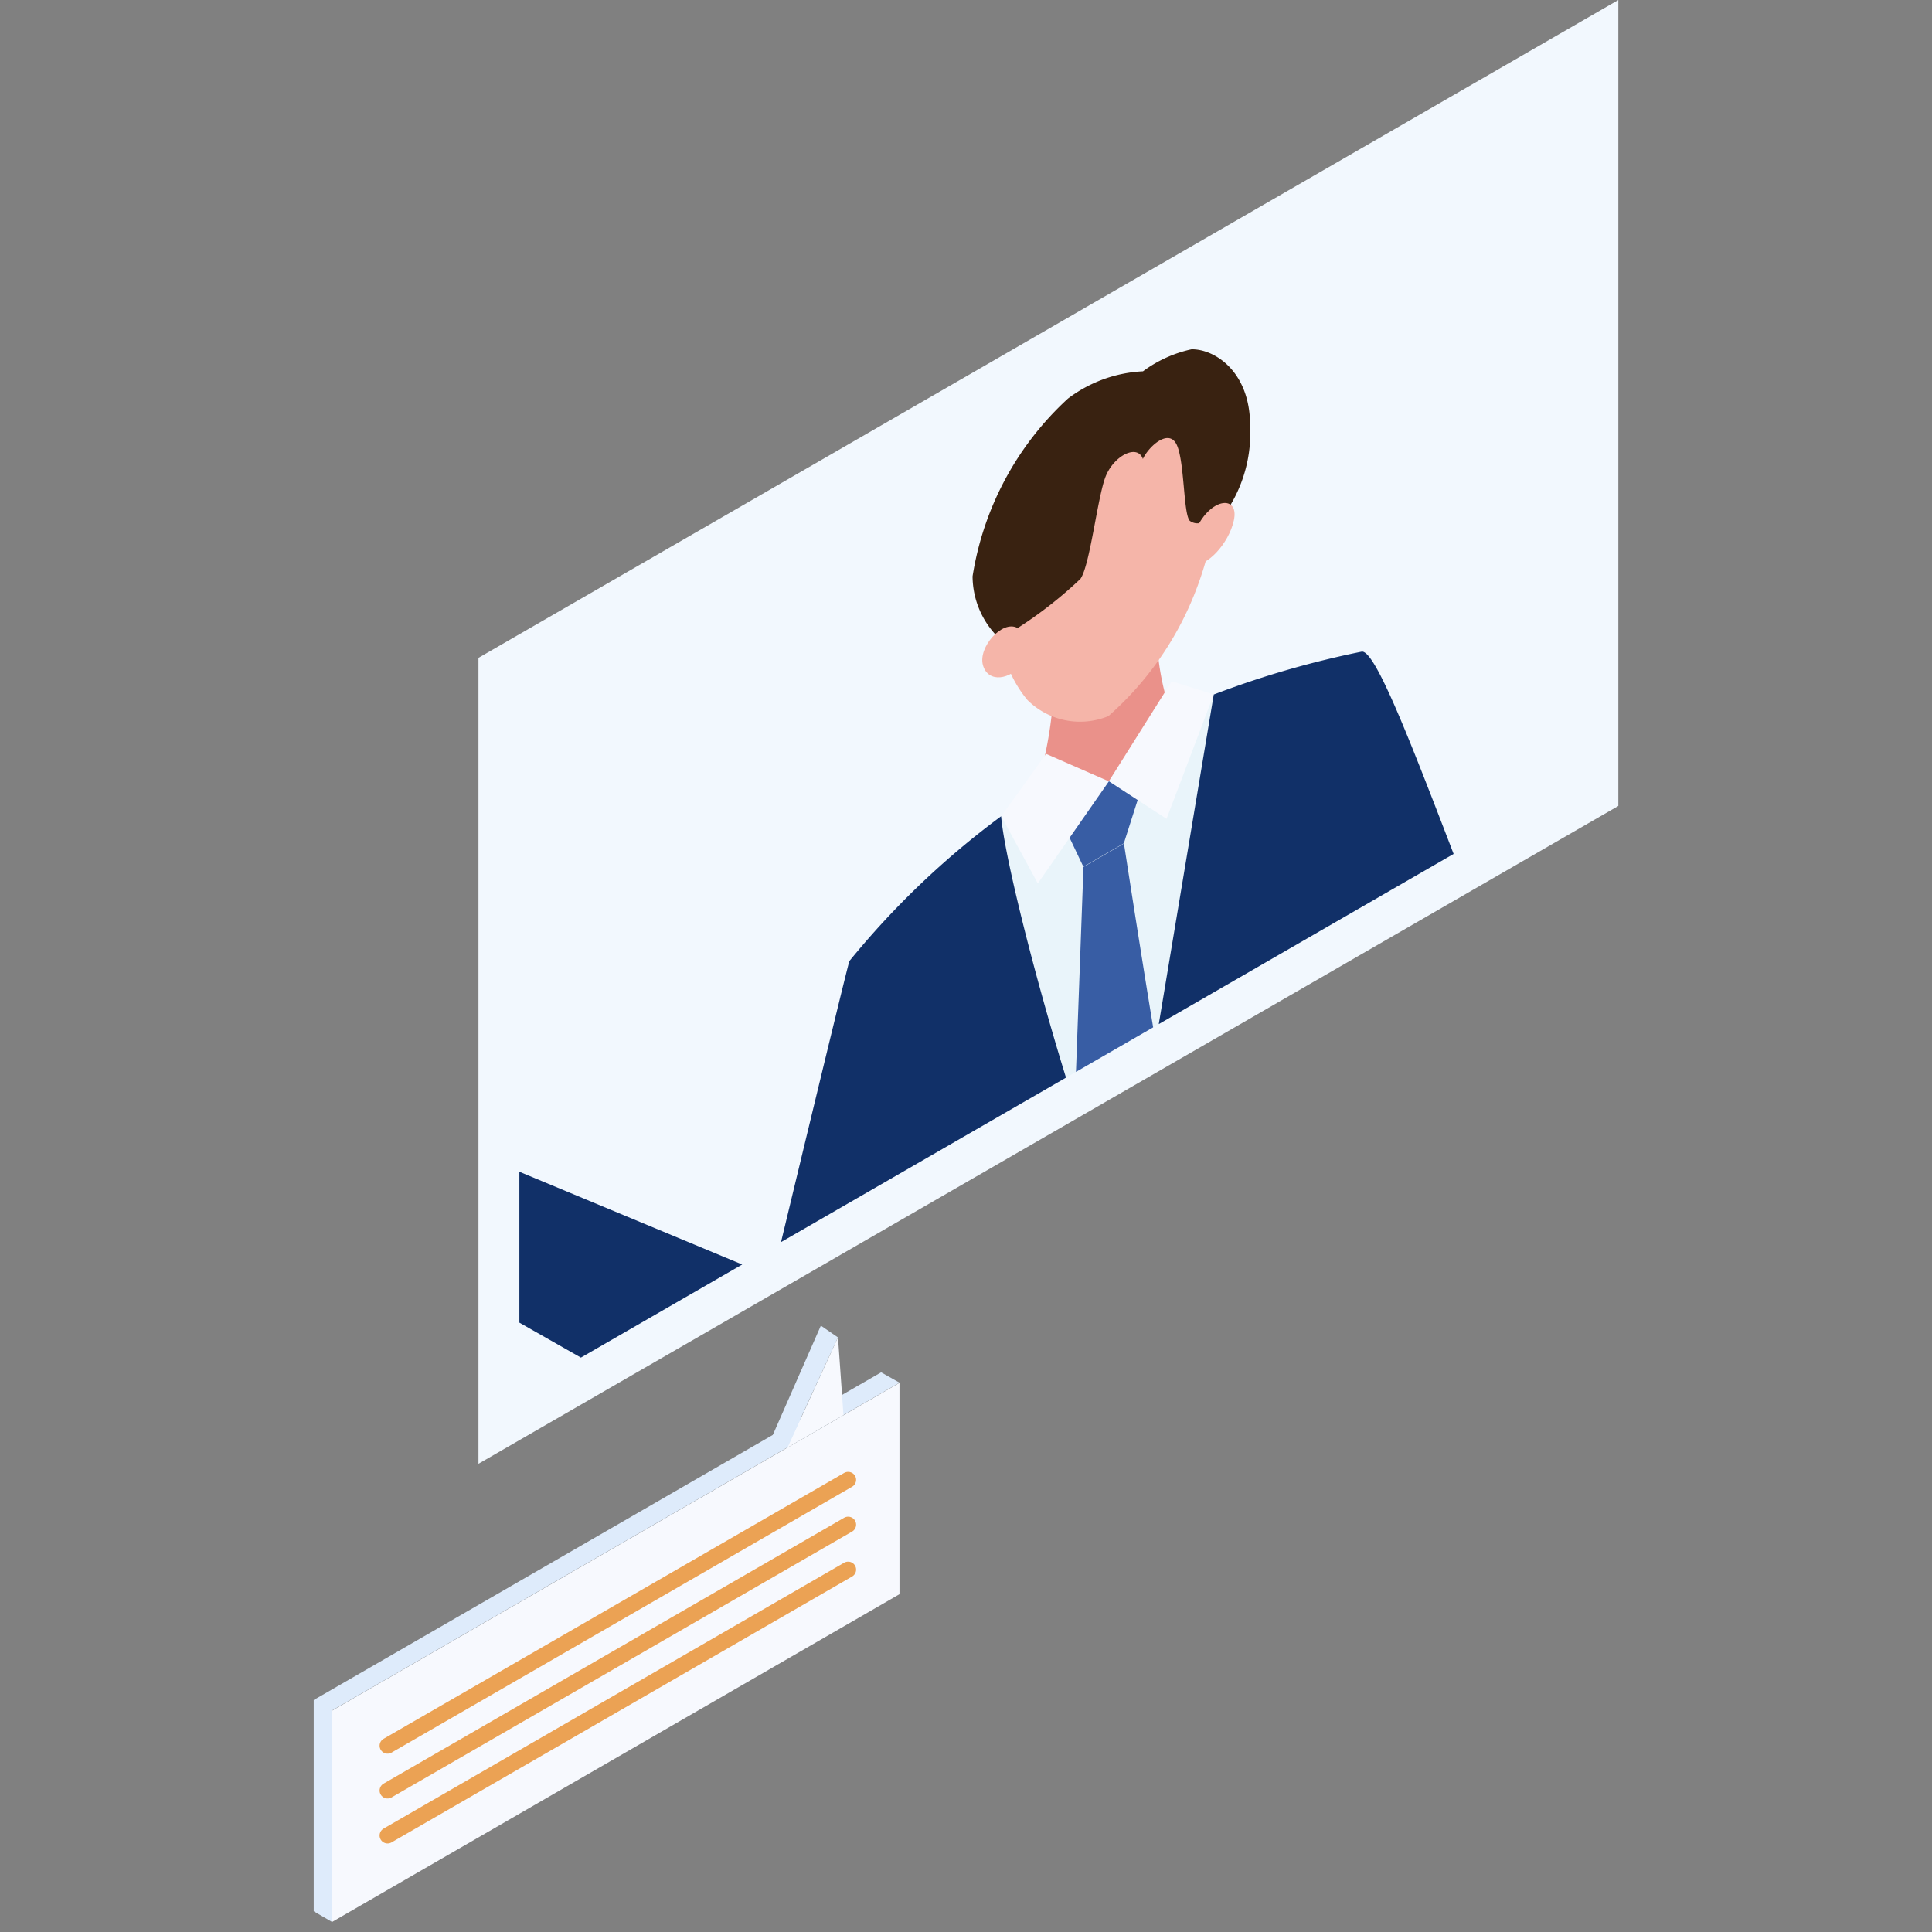
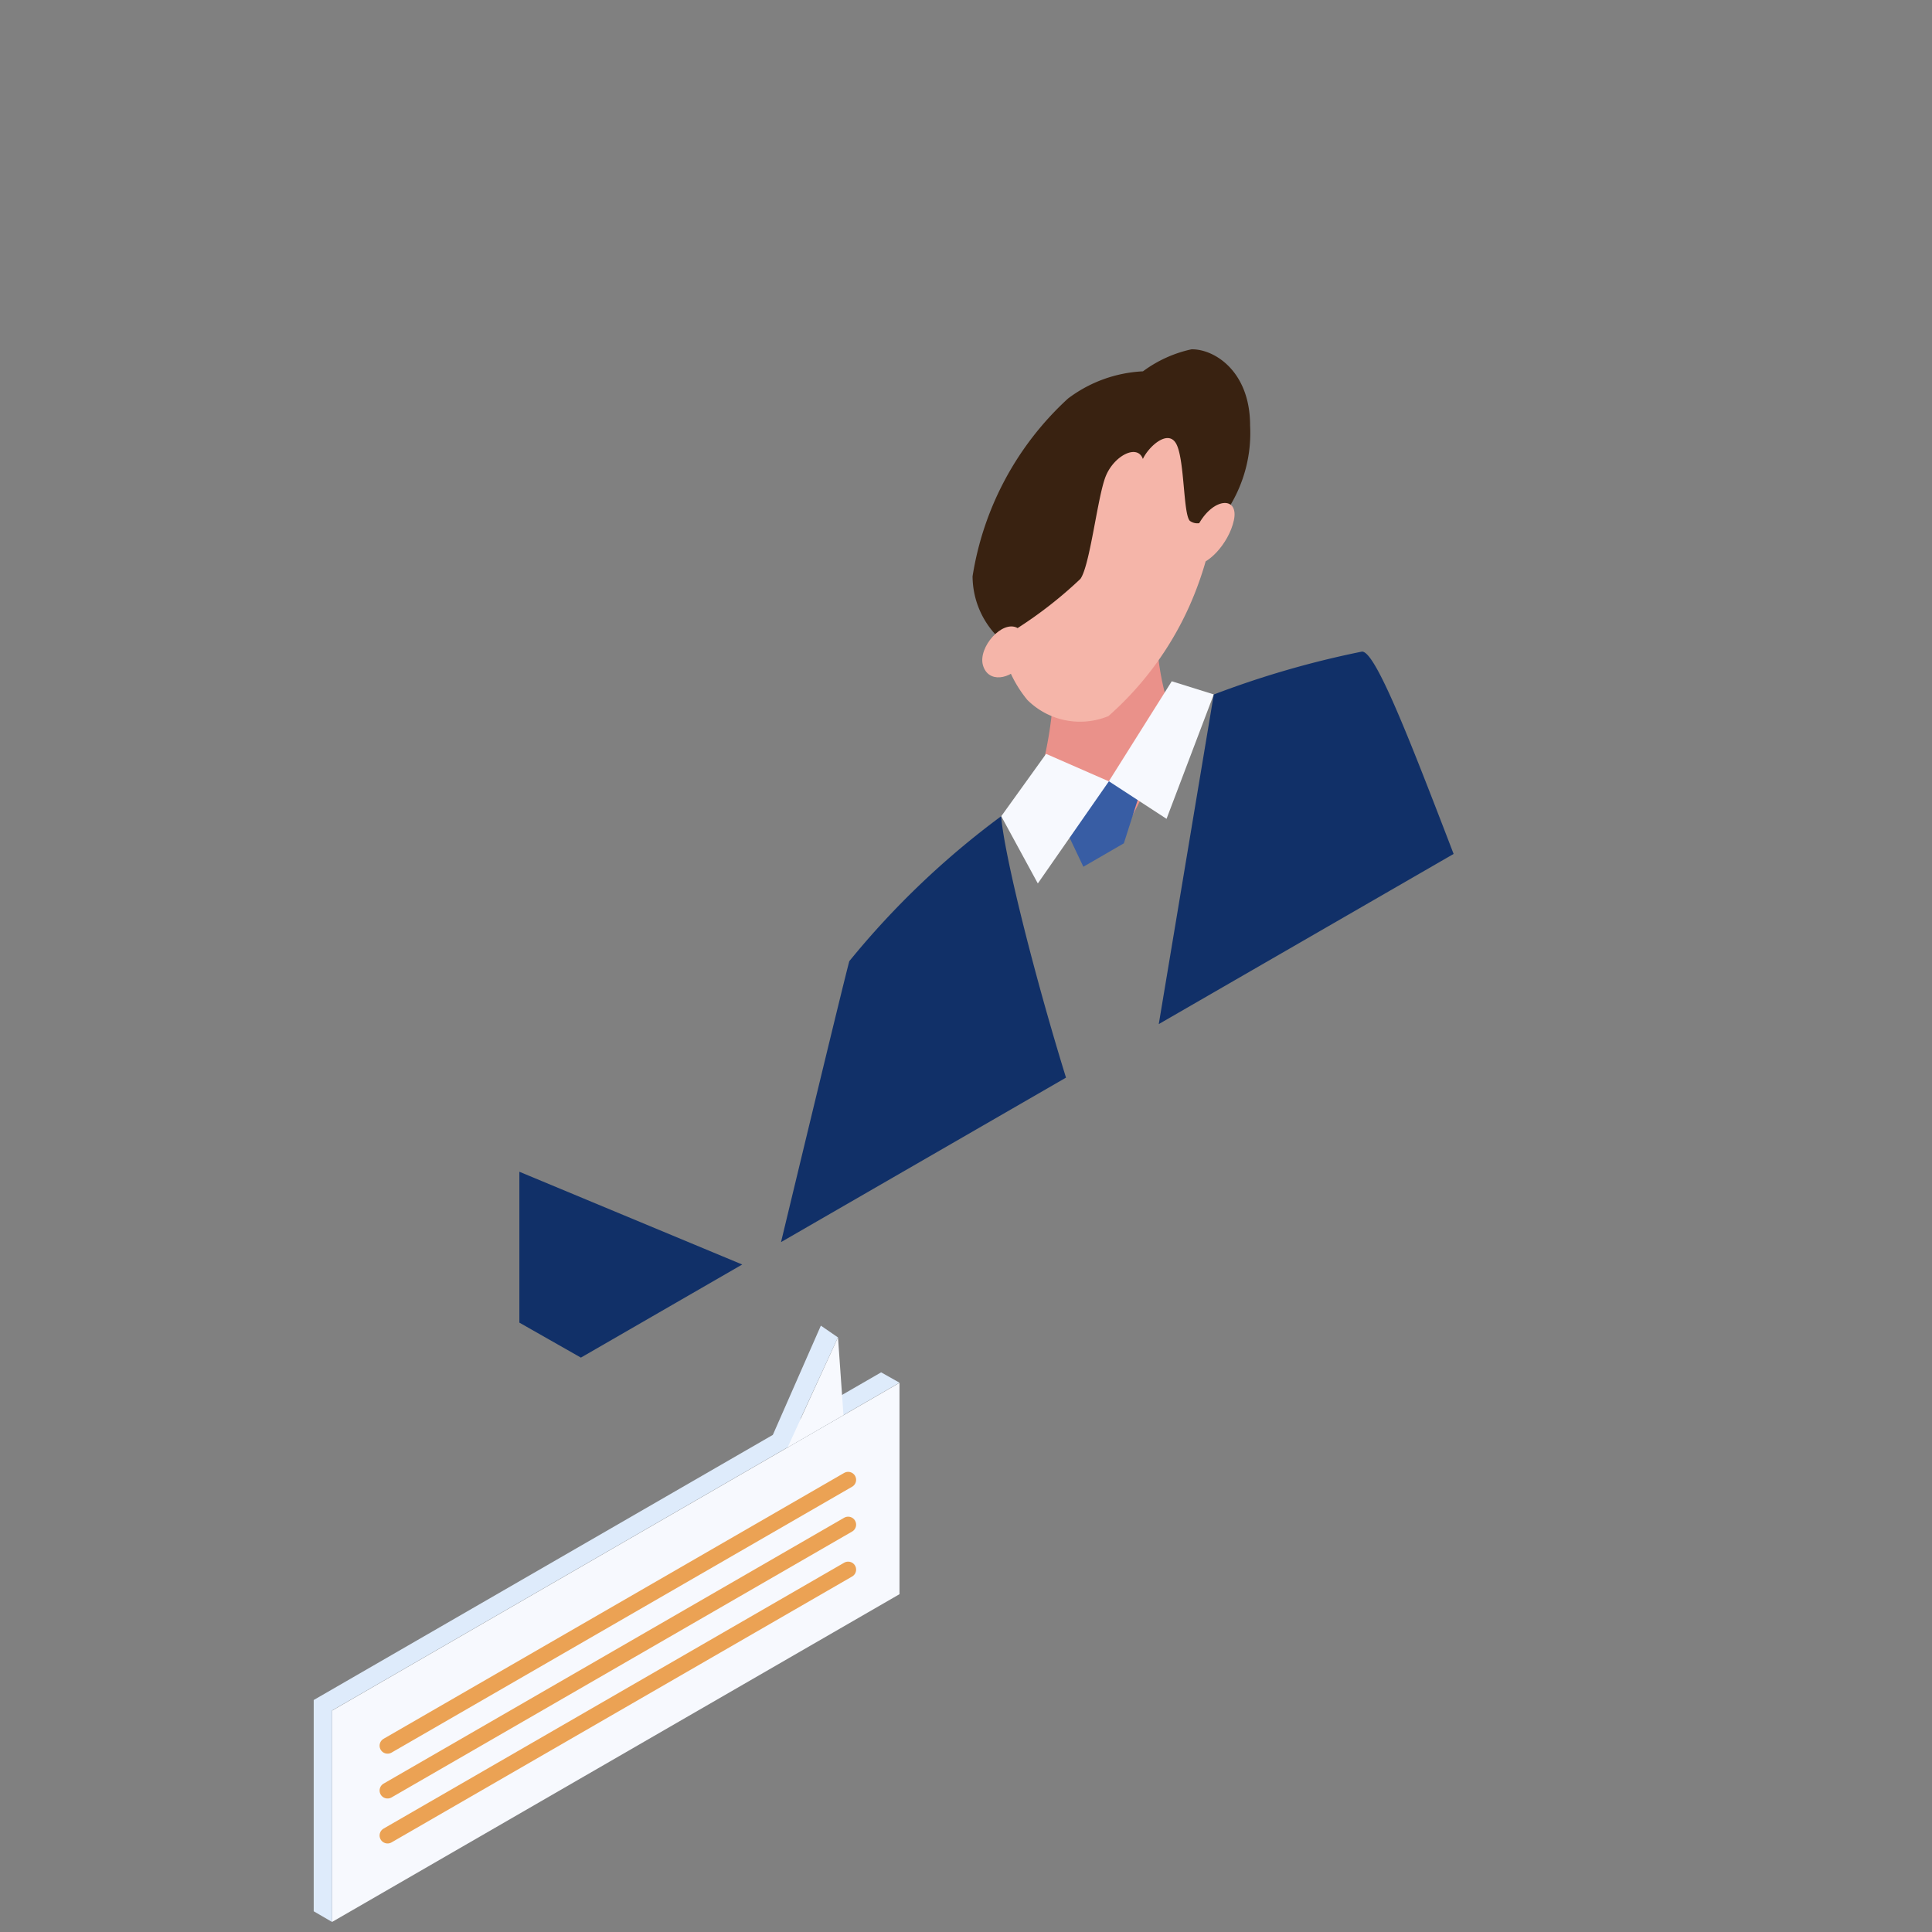
<svg xmlns="http://www.w3.org/2000/svg" width="40" height="40" viewBox="0 0 40 40">
  <rect x="0" y="0" width="40" height="40" fill="#808080" stroke="none" />
  <defs>
    <clipPath id="clip-path">
      <rect id="長方形_1845" data-name="長方形 1845" width="40" height="40" transform="translate(11780 11986)" fill="#fff" />
    </clipPath>
    <clipPath id="clip-path-2">
      <path id="パス_27158" data-name="パス 27158" d="M43.99,50.834,65.9,38.19V52.922L43.99,65.567Z" transform="translate(-43.99 -38.19)" fill="none" />
    </clipPath>
  </defs>
  <g id="icon" transform="translate(-11780 -11986)" clip-path="url(#clip-path)">
    <g id="グループ_3434" data-name="グループ 3434" transform="translate(-454.506 -76.613)">
-       <path id="パス_27141" data-name="パス 27141" d="M64.379,32.63V49.316l-23.6,13.62V46.25Z" transform="translate(12203.633 12029.983)" fill="#f2f8fe" />
      <g id="グループ_3431" data-name="グループ 3431" transform="translate(12241.001 12091.026)">
        <g id="LINE" transform="translate(0.38 0.214)">
          <path id="パス_27142" data-name="パス 27142" d="M41.028,145.589,29.28,152.375V148l11.748-6.786Z" transform="translate(-29.28 -141.21)" fill="#f7f9fe" />
        </g>
        <g id="LINE-2" data-name="LINE">
          <path id="パス_27143" data-name="パス 27143" d="M39.968,140.614,28.22,147.4v4.379l-.38-.221v-4.374L39.588,140.4Z" transform="translate(-27.84 -140.4)" fill="#deebfb" />
        </g>
        <line id="線_2799" data-name="線 2799" y1="5.505" x2="9.536" transform="translate(1.529 2.225)" fill="none" stroke="#eba254" stroke-linecap="round" stroke-linejoin="round" stroke-width="0.33" />
        <line id="線_2800" data-name="線 2800" y1="5.505" x2="9.536" transform="translate(1.529 3.153)" fill="none" stroke="#eba254" stroke-linecap="round" stroke-linejoin="round" stroke-width="0.33" />
        <line id="線_2801" data-name="線 2801" y1="5.505" x2="9.536" transform="translate(1.529 4.084)" fill="none" stroke="#eba254" stroke-linecap="round" stroke-linejoin="round" stroke-width="0.33" />
      </g>
      <path id="パス_27144" data-name="パス 27144" d="M66.207,139.258l-.113-1.608-1.044,2.278Z" transform="translate(12185.762 11952.651)" fill="#f7f9fe" />
      <path id="パス_27145" data-name="パス 27145" d="M64.2,139.25l-.3-.258.994-2.262.353.243Z" transform="translate(12186.607 11953.329)" fill="#deebfb" />
      <g id="グループ_3433" data-name="グループ 3433" transform="translate(12245.259 12064.079)" clip-path="url(#clip-path-2)">
        <g id="グループ_3432" data-name="グループ 3432" transform="translate(-2.056 5.766)">
          <path id="パス_27146" data-name="パス 27146" d="M87.219,82.433a5.6,5.6,0,0,0,.308,1.671c.148.306-.87,2.2-.87,2.2l-1.877-.859a8.155,8.155,0,0,0,.314-2.033c-.026-.857,2.122-.978,2.122-.978Z" transform="translate(-71.97 -76.532)" fill="#ea918a" />
-           <path id="パス_27147" data-name="パス 27147" d="M57.56,103.706,75.485,93.358c-1.819-4.115-3.583-9.594-4.06-9.549-.8.074-2.072.857-3.064.886-.749.021-1.149,1.16-2.172,1.8-.709.443-1.621.211-2.228.725a12.2,12.2,0,0,0-2.542,2.716c-.279.477-2.146,8.244-3.854,13.773Z" transform="translate(-51.926 -77.548)" fill="#e9f4fa" />
          <path id="パス_27148" data-name="パス 27148" d="M81.713,68.9a2.511,2.511,0,0,0,.567,1.421,1.545,1.545,0,0,0,1.679.335,6.655,6.655,0,0,0,1.674-2.273,7,7,0,0,0,.564-2.072c.111-3.39-2.238-1.811-2.238-1.811a4.607,4.607,0,0,0-2.249,4.4Z" transform="translate(-69.707 -63.062)" fill="#f5b5a9" />
          <path id="パス_27149" data-name="パス 27149" d="M83.092,62.327c-.116-.314-.6-.063-.77.366S82,64.531,81.8,64.813A8.732,8.732,0,0,1,80.5,65.831l-.364.229a1.792,1.792,0,0,1-.569-1.3,6.329,6.329,0,0,1,1.975-3.68,2.794,2.794,0,0,1,1.553-.564A2.617,2.617,0,0,1,84.1,60.06c.472-.008,1.213.453,1.213,1.577a2.911,2.911,0,0,1-.43,1.685l-.617.337a.265.265,0,0,1-.2-.047c-.137-.134-.108-1.236-.274-1.579s-.585.045-.7.3Z" transform="translate(-68.128 -60.06)" fill="#392211" />
          <path id="パス_27150" data-name="パス 27150" d="M81.065,81.853c-.314-.171-.82.4-.714.772s.567.308.828-.045Z" transform="translate(-68.697 -76.084)" fill="#f5b5a9" />
          <path id="パス_27151" data-name="パス 27151" d="M97.073,72.541c.314-.535.82-.543.714-.053s-.567.965-.828.912l.113-.857Z" transform="translate(-80.938 -68.948)" fill="#f5b5a9" />
          <path id="パス_27152" data-name="パス 27152" d="M88.546,94.053l-.319,1-.838.485-.319-.672a2.649,2.649,0,0,1,.844-1.1.407.407,0,0,1,.633.282Z" transform="translate(-73.656 -84.825)" fill="#385da4" />
-           <path id="パス_27153" data-name="パス 27153" d="M87.4,105.751c.351,1.643.25,2.012.556,2.46a13.823,13.823,0,0,0,1.416-3.878c-.182-.8-.9-5.463-.9-5.463l-.838.485Z" transform="translate(-73.899 -88.638)" fill="#385da4" />
          <path id="パス_27154" data-name="パス 27154" d="M82.758,91.83l1.3.569-1.471,2.114-.757-1.392Z" transform="translate(-69.797 -83.454)" fill="#f7f9fe" />
          <path id="パス_27155" data-name="パス 27155" d="M91.582,86.13,90.28,88.2l1.194.778.978-2.576Z" transform="translate(-76.019 -79.257)" fill="#f7f9fe" />
          <path id="パス_27156" data-name="パス 27156" d="M57.553,103.7,75.478,93.351c-1.822-4.115-3.583-9.591-4.06-9.552a19.341,19.341,0,0,0-3.066.888L66.509,95.729c-.68-.791-2.439-7.087-2.56-8.521a17.355,17.355,0,0,0-3.143,3c-.221.815-3.256,13.493-3.256,13.493Z" transform="translate(-51.919 -77.54)" fill="#113068" />
          <path id="パス_27157" data-name="パス 27157" d="M45.3,126.981,37.73,123.83,36.19,126l7.978,4.535Z" transform="translate(-36.19 -107.017)" fill="#113068" />
        </g>
      </g>
    </g>
  </g>
</svg>